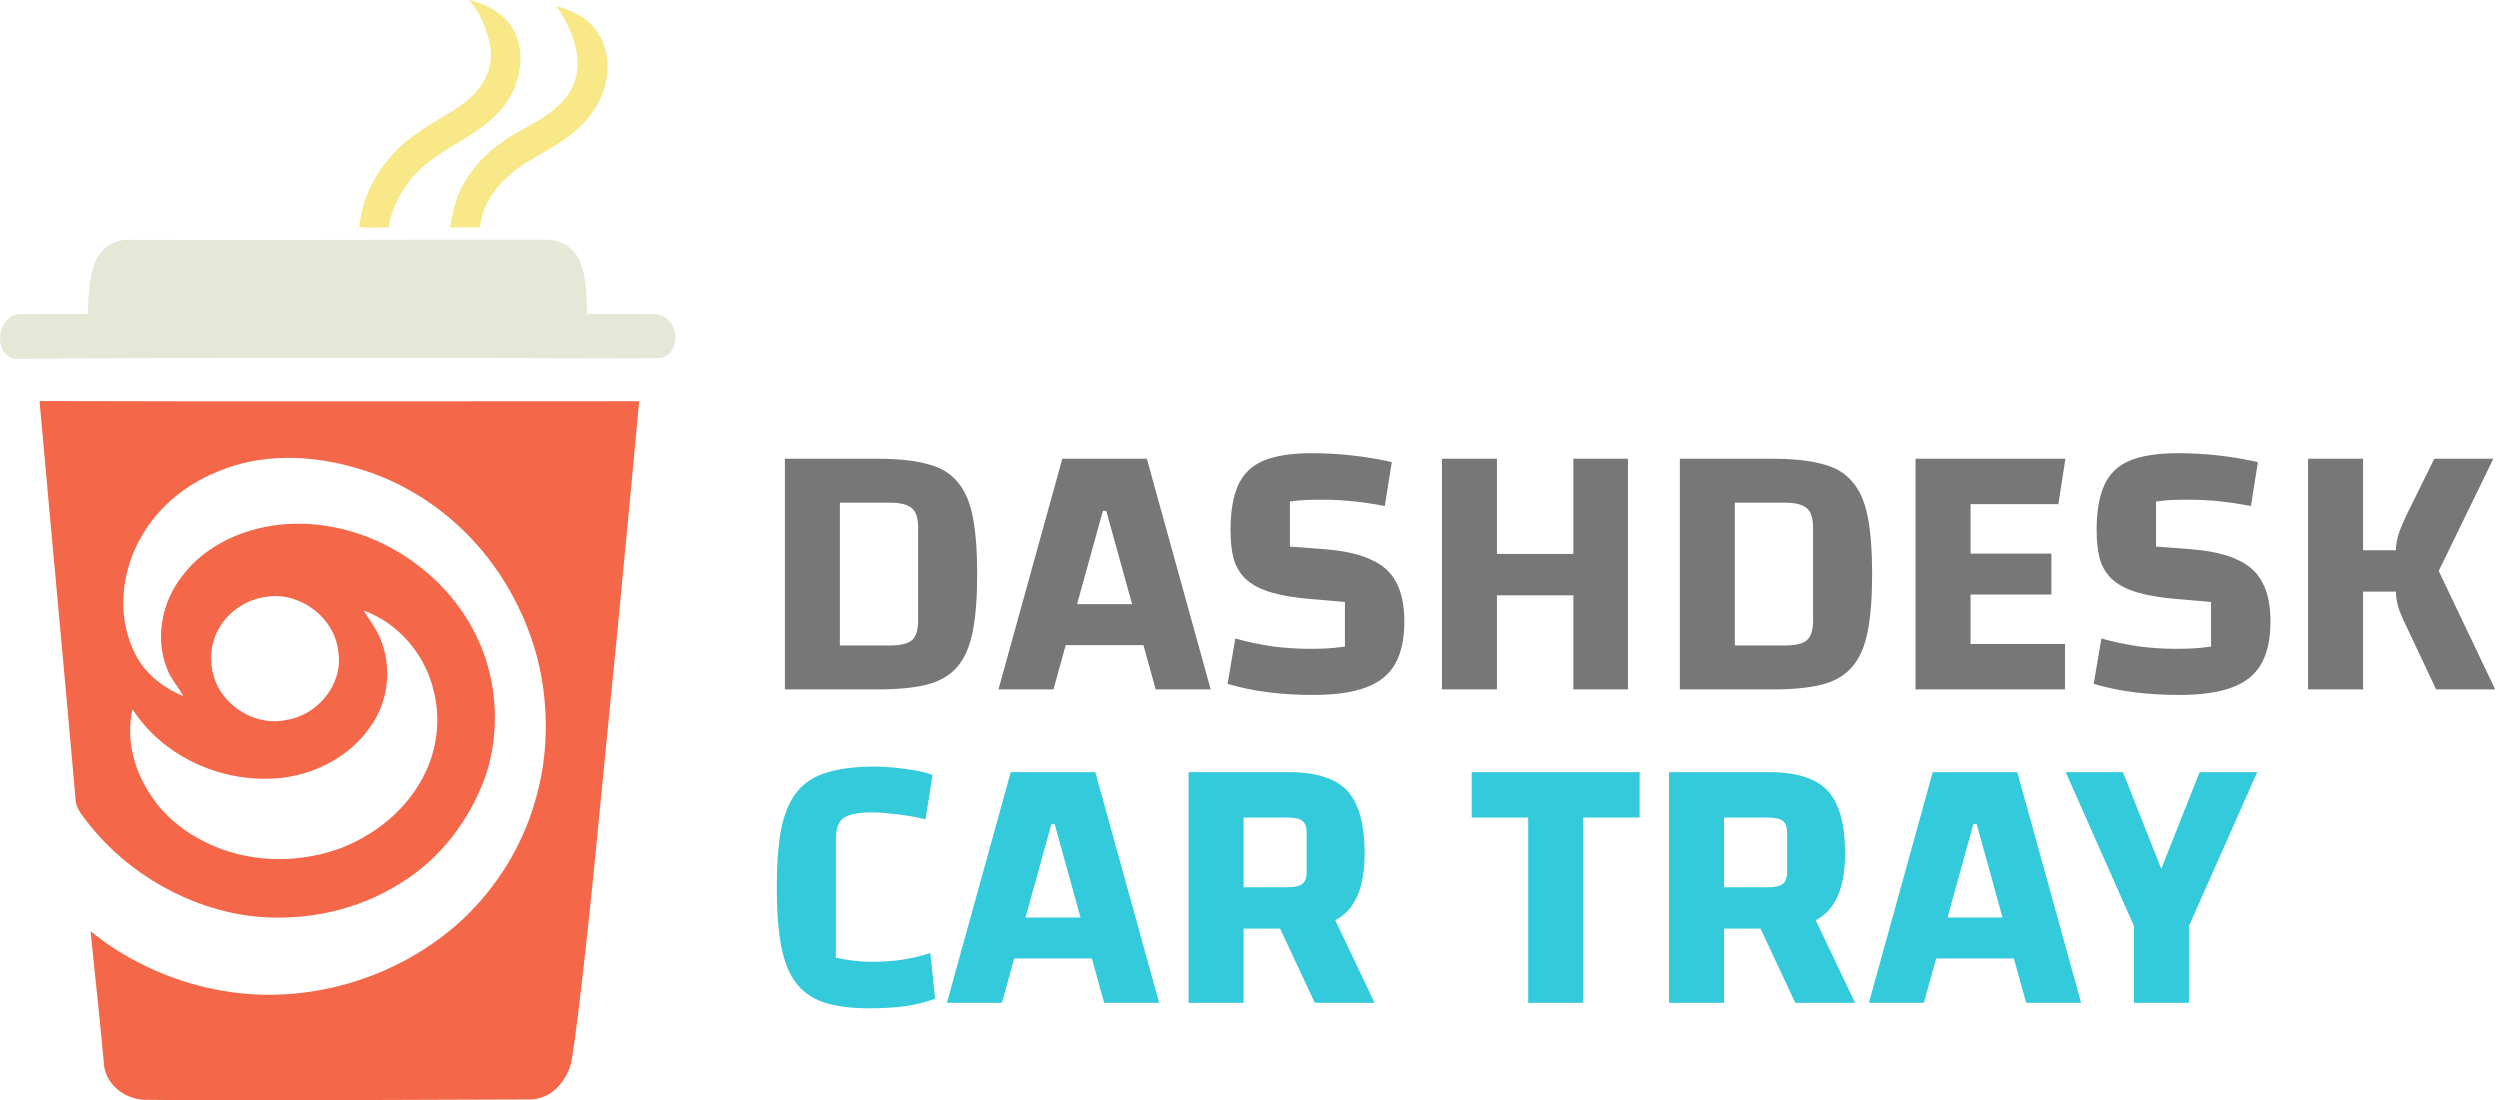
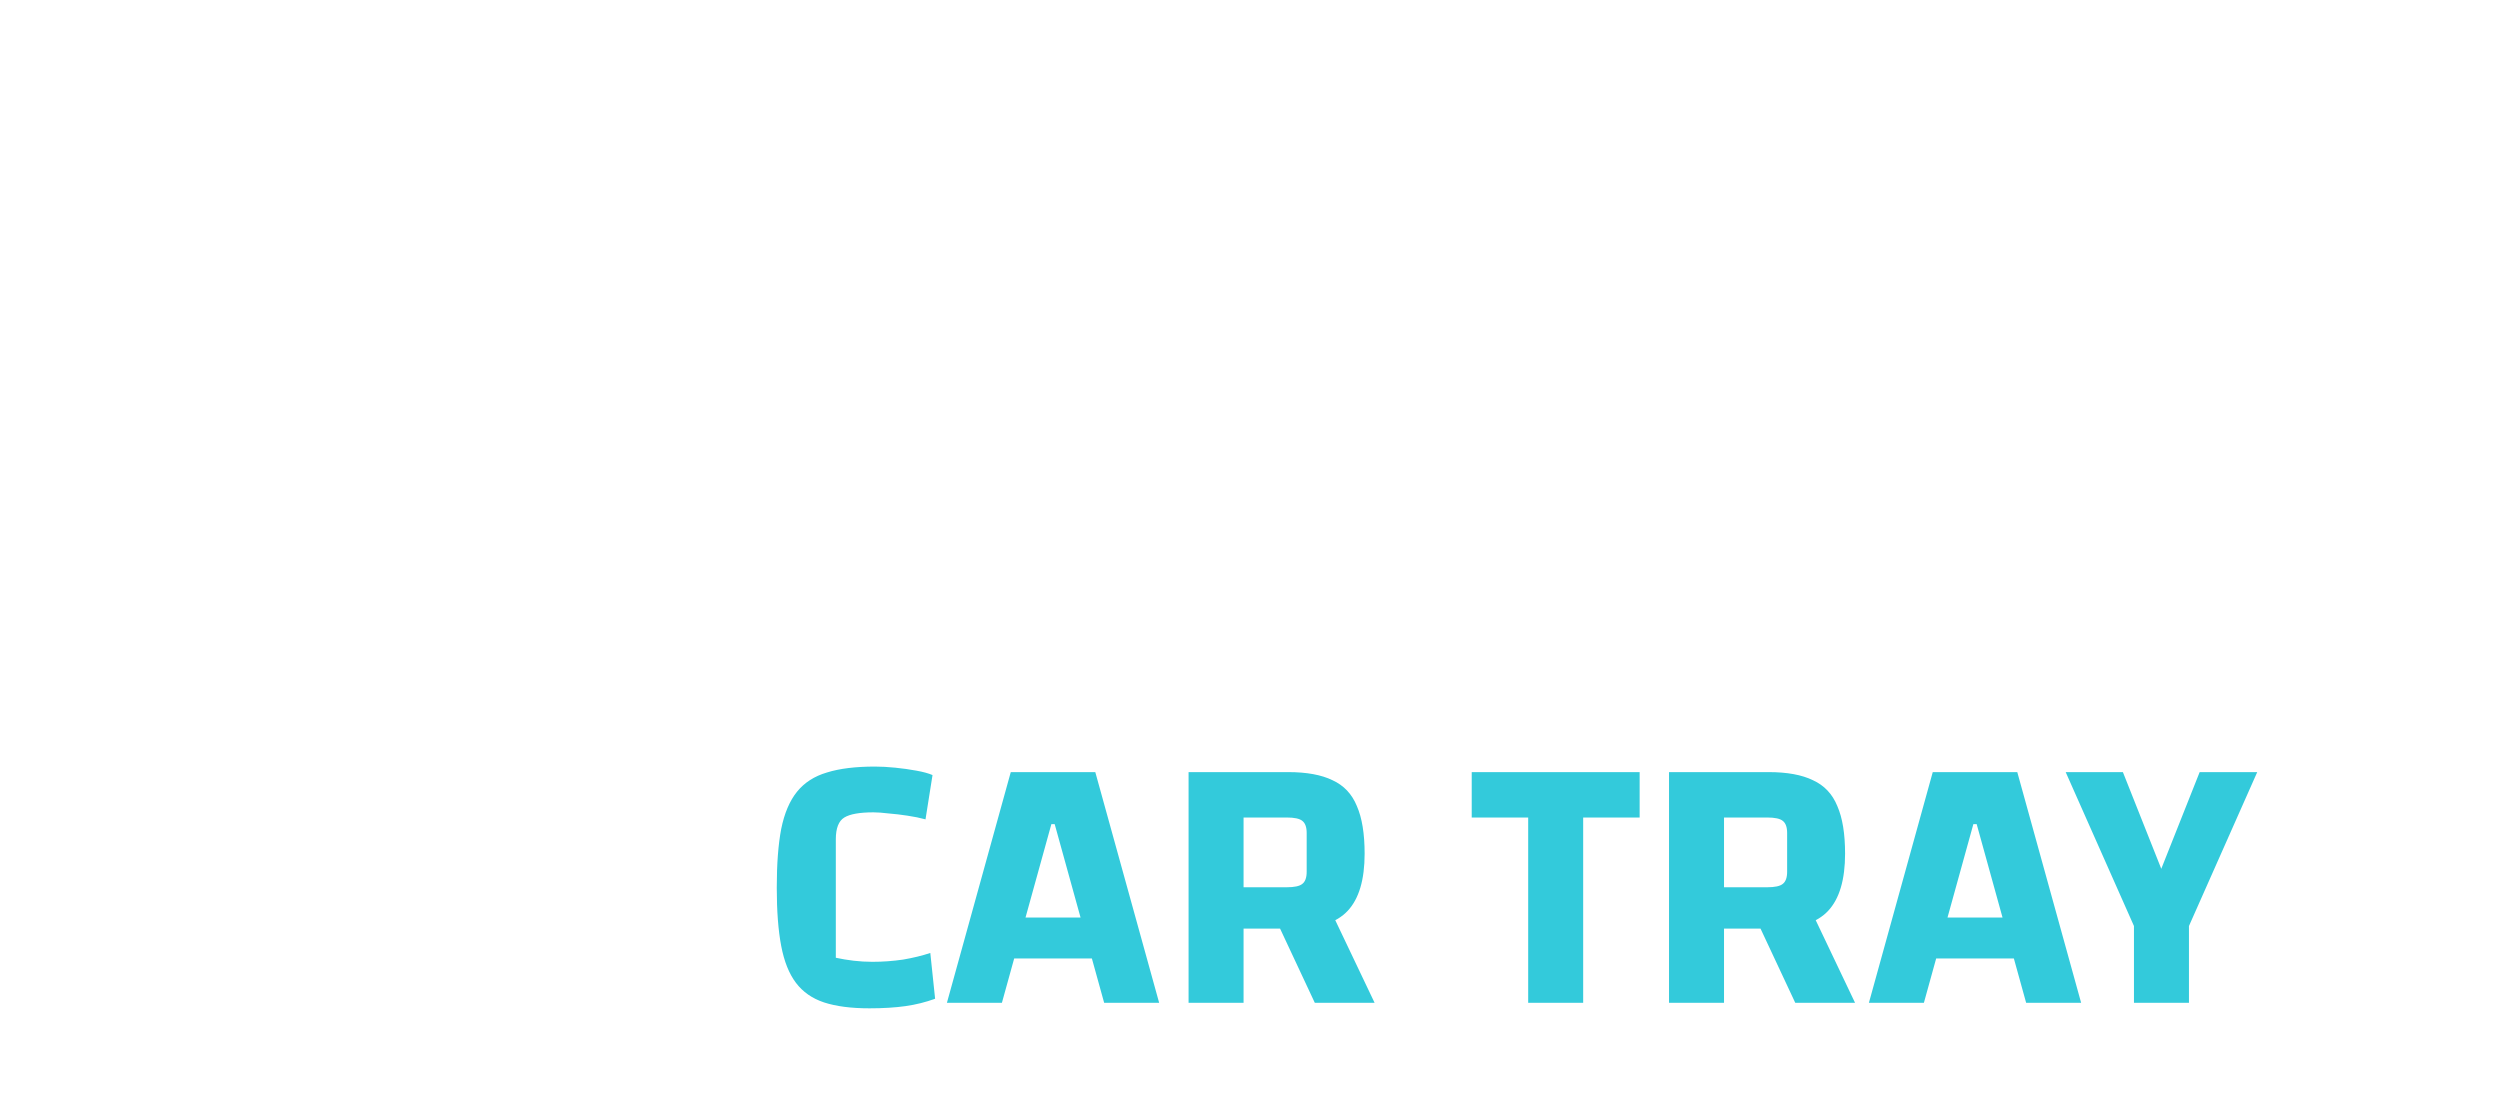
<svg xmlns="http://www.w3.org/2000/svg" width="359" height="158" viewBox="0 0 359 158" fill="none">
  <g clip-path="url(#clip0_2450_183)">
    <path d="M67.343 0C70.073 0.631 72.84 2.173 74.029 4.824C75.326 7.83 74.758 11.387 73.098 14.138C69.865 19.536 63.01 20.895 59.091 25.612C57.51 27.663 56.134 30.048 55.847 32.67C54.428 32.703 53.001 32.677 51.586 32.663C52.06 26.996 55.613 21.928 60.298 18.848C63.158 16.825 66.603 15.487 68.809 12.653C70.231 10.91 70.803 8.554 70.343 6.352C69.872 4.042 68.895 1.793 67.343 0Z" fill="#F9E888" />
    <path d="M79.888 0.857C82.141 1.499 84.466 2.565 85.77 4.605C88.116 7.962 87.48 12.639 85.238 15.882C83.039 19.271 79.339 21.114 75.969 23.109C72.534 25.189 69.28 28.431 68.938 32.653C67.462 32.653 66.125 32.653 64.627 32.66C65.019 30.569 65.396 28.42 66.488 26.555C68.317 23.127 71.403 20.555 74.784 18.726C77.783 17.105 81.096 15.268 82.454 11.954C83.833 8.106 82.058 4.032 79.888 0.857Z" fill="#F9E888" />
-     <path d="M13.555 37.911C14.191 35.945 16.141 34.442 18.225 34.439C38.358 34.514 58.495 34.392 78.627 34.425C80.611 34.482 82.554 35.694 83.308 37.556C84.243 39.941 84.268 42.552 84.322 45.077C87.576 45.055 90.831 45.066 94.086 45.105C96.328 45.159 97.625 47.96 96.698 49.865C96.343 50.819 95.441 51.518 94.395 51.439C86.743 51.515 79.091 51.457 71.439 51.411C48.309 51.393 25.18 51.368 2.051 51.525C-1.143 50.822 -0.385 45.288 2.781 45.102C6.043 45.062 9.308 45.077 12.574 45.084C12.725 42.677 12.754 40.213 13.555 37.911Z" fill="#E6E8D7" />
    <path d="M5.68 57.59C34.381 57.676 63.086 57.618 91.787 57.615C89.686 80.354 87.695 100.593 85.443 123.318C84.455 133.597 82.425 151.727 81.89 153.104C80.891 155.884 78.804 157.961 75.811 157.882C59.016 157.946 31.047 158.082 20.736 157.928C17.834 157.803 15.394 155.791 14.963 153.172C14.22 145.042 13.731 141.035 13.009 133.719C18.056 137.868 24.458 140.813 30.886 142.076C43.539 144.654 57.273 140.662 66.653 131.821C71.363 127.302 74.931 121.582 76.767 115.312C78.836 108.494 78.879 101.11 77.094 94.227C75.265 87.509 71.694 81.243 66.722 76.348C62.389 72.094 57.022 68.866 51.166 67.209C44.699 65.312 37.507 65.039 31.223 67.74C26.898 69.483 23.047 72.514 20.625 76.523C17.546 81.451 16.655 87.957 19.134 93.316C20.471 96.436 23.215 98.696 26.316 99.955C25.601 98.603 24.502 97.469 23.984 96.009C22.217 91.627 23.255 86.444 26.125 82.768C29.628 78.055 35.491 75.63 41.236 75.25C53.109 74.526 64.976 82.165 69.24 93.251C71.432 98.857 71.662 105.227 69.88 110.973C67.713 117.396 63.434 123.185 57.622 126.757C51.327 130.785 43.611 132.392 36.21 131.563C27.235 130.498 18.567 125.559 12.937 118.562C12.139 117.489 11.026 116.342 10.878 115.094C9.132 95.081 7.451 77.603 5.68 57.593V57.59ZM38.391 85.669C35.448 86.017 32.703 87.818 31.324 90.454C29.926 92.986 30.027 96.2 31.353 98.739C33.221 102.128 37.327 104.251 41.178 103.373C45.676 102.68 49.337 98.158 48.579 93.578C48.09 88.736 43.19 85.016 38.391 85.669ZM52.226 87.671C53.17 89.234 54.349 90.687 54.895 92.459C56.3 96.472 55.606 101.174 53.03 104.574C50.163 108.602 45.436 111.084 40.571 111.686C32.333 112.648 23.557 108.878 19.03 101.845C18.031 106.177 19.282 110.775 21.778 114.376C24.304 118.174 28.32 120.8 32.617 122.206C37.848 123.899 43.618 123.698 48.78 121.851C53.537 120.04 57.826 116.743 60.366 112.289C62.655 108.43 63.395 103.67 62.303 99.313C61.132 94.098 57.291 89.503 52.226 87.671Z" fill="#F46749" />
  </g>
-   <path d="M112.71 65.875H126.013C128.91 65.875 131.278 66.122 133.115 66.617C134.988 67.076 136.436 67.924 137.461 69.161C138.521 70.362 139.263 72.041 139.687 74.196C140.111 76.351 140.323 79.107 140.323 82.464C140.323 85.785 140.111 88.524 139.687 90.679C139.263 92.834 138.521 94.53 137.461 95.767C136.436 96.968 134.988 97.816 133.115 98.311C131.278 98.77 128.91 99 126.013 99H112.71V65.875ZM120.607 72.182V92.693H127.709C129.264 92.693 130.341 92.446 130.942 91.951C131.543 91.421 131.843 90.467 131.843 89.089V75.786C131.843 74.408 131.543 73.472 130.942 72.977C130.341 72.447 129.264 72.182 127.709 72.182H120.607ZM143.38 99L152.549 65.875H164.686L173.855 99H165.958L158.856 73.348H158.379L151.277 99H143.38ZM148.892 92.64V86.757H168.396V92.64H148.892ZM177.391 91.686C179.016 92.145 180.748 92.516 182.585 92.799C184.422 93.046 186.224 93.17 187.991 93.17C188.874 93.17 189.687 93.152 190.429 93.117C191.206 93.082 192.107 92.993 193.132 92.852V86.439L188.203 86.015C186.012 85.838 184.175 85.538 182.691 85.114C181.207 84.69 180.023 84.107 179.14 83.365C178.257 82.623 177.621 81.669 177.232 80.503C176.879 79.337 176.702 77.888 176.702 76.157C176.702 73.436 177.073 71.263 177.815 69.638C178.557 68.013 179.776 66.847 181.472 66.14C183.203 65.433 185.482 65.08 188.309 65.08C190.323 65.08 192.266 65.186 194.139 65.398C196.047 65.61 197.955 65.928 199.863 66.352L198.856 72.659C197.16 72.341 195.605 72.111 194.192 71.97C192.814 71.829 191.33 71.758 189.74 71.758C188.715 71.758 187.885 71.776 187.249 71.811C186.648 71.846 185.977 71.917 185.235 72.023V78.489L190.111 78.86C192.938 79.072 195.181 79.567 196.842 80.344C198.538 81.086 199.757 82.181 200.499 83.63C201.276 85.043 201.665 86.916 201.665 89.248C201.665 91.757 201.223 93.788 200.34 95.343C199.457 96.898 198.043 98.028 196.1 98.735C194.192 99.442 191.666 99.795 188.521 99.795C186.33 99.795 184.228 99.671 182.214 99.424C180.2 99.177 178.221 98.77 176.278 98.205L177.391 91.686ZM214.961 99H207.064V65.875H214.961V99ZM225.932 65.875H233.776V99H225.932V65.875ZM226.78 85.485H214.113V79.549H226.78V85.485ZM241.225 65.875H254.528C257.425 65.875 259.792 66.122 261.63 66.617C263.502 67.076 264.951 67.924 265.976 69.161C267.036 70.362 267.778 72.041 268.202 74.196C268.626 76.351 268.838 79.107 268.838 82.464C268.838 85.785 268.626 88.524 268.202 90.679C267.778 92.834 267.036 94.53 265.976 95.767C264.951 96.968 263.502 97.816 261.63 98.311C259.792 98.77 257.425 99 254.528 99H241.225V65.875ZM249.122 72.182V92.693H256.224C257.778 92.693 258.856 92.446 259.457 91.951C260.057 91.421 260.358 90.467 260.358 89.089V75.786C260.358 74.408 260.057 73.472 259.457 72.977C258.856 72.447 257.778 72.182 256.224 72.182H249.122ZM282.971 85.379V92.481H296.539V99H275.074V65.875H296.592L295.585 72.394H282.971V79.496H294.578V85.379H282.971ZM301.765 91.686C303.39 92.145 305.122 92.516 306.959 92.799C308.796 93.046 310.598 93.17 312.365 93.17C313.248 93.17 314.061 93.152 314.803 93.117C315.58 93.082 316.481 92.993 317.506 92.852V86.439L312.577 86.015C310.386 85.838 308.549 85.538 307.065 85.114C305.581 84.69 304.397 84.107 303.514 83.365C302.631 82.623 301.995 81.669 301.606 80.503C301.253 79.337 301.076 77.888 301.076 76.157C301.076 73.436 301.447 71.263 302.189 69.638C302.931 68.013 304.15 66.847 305.846 66.14C307.577 65.433 309.856 65.08 312.683 65.08C314.697 65.08 316.64 65.186 318.513 65.398C320.421 65.61 322.329 65.928 324.237 66.352L323.23 72.659C321.534 72.341 319.979 72.111 318.566 71.97C317.188 71.829 315.704 71.758 314.114 71.758C313.089 71.758 312.259 71.776 311.623 71.811C311.022 71.846 310.351 71.917 309.609 72.023V78.489L314.485 78.86C317.312 79.072 319.555 79.567 321.216 80.344C322.912 81.086 324.131 82.181 324.873 83.63C325.65 85.043 326.039 86.916 326.039 89.248C326.039 91.757 325.597 93.788 324.714 95.343C323.831 96.898 322.417 98.028 320.474 98.735C318.566 99.442 316.04 99.795 312.895 99.795C310.704 99.795 308.602 99.671 306.588 99.424C304.574 99.177 302.595 98.77 300.652 98.205L301.765 91.686ZM349.83 99L345.802 90.467C345.307 89.478 344.883 88.524 344.53 87.605C344.212 86.651 344.053 85.768 344.053 84.955H338.488V79.019H344.053C344.053 78.206 344.212 77.341 344.53 76.422C344.883 75.468 345.307 74.496 345.802 73.507L349.565 65.875H358.045L350.201 81.987L358.31 99H349.83ZM331.439 99V65.875H339.336V99H331.439Z" fill="#777777" />
  <path d="M134.281 143.417C132.938 143.912 131.525 144.265 130.041 144.477C128.557 144.689 126.826 144.795 124.847 144.795C122.232 144.795 120.059 144.512 118.328 143.947C116.632 143.382 115.289 142.445 114.3 141.138C113.311 139.831 112.604 138.064 112.18 135.838C111.756 133.612 111.544 130.821 111.544 127.464C111.544 124.072 111.756 121.263 112.18 119.037C112.639 116.776 113.399 114.991 114.459 113.684C115.519 112.377 116.95 111.458 118.752 110.928C120.554 110.363 122.851 110.08 125.642 110.08C126.525 110.08 127.497 110.133 128.557 110.239C129.617 110.345 130.624 110.486 131.578 110.663C132.567 110.84 133.345 111.052 133.91 111.299L132.903 117.659C132.126 117.447 131.26 117.27 130.306 117.129C129.387 116.988 128.486 116.882 127.603 116.811C126.72 116.705 125.995 116.652 125.43 116.652C123.451 116.652 122.056 116.899 121.243 117.394C120.43 117.889 120.024 118.931 120.024 120.521V137.534C120.837 137.711 121.685 137.852 122.568 137.958C123.487 138.064 124.388 138.117 125.271 138.117C126.755 138.117 128.221 138.011 129.67 137.799C131.119 137.552 132.426 137.234 133.592 136.845L134.281 143.417ZM135.978 144L145.147 110.875H157.284L166.453 144H158.556L151.454 118.348H150.977L143.875 144H135.978ZM141.49 137.64V131.757H160.994V137.64H141.49ZM178.576 133.347V144H170.679V110.875H184.989C187.639 110.875 189.759 111.264 191.349 112.041C192.974 112.783 194.14 114.02 194.847 115.751C195.589 117.447 195.96 119.726 195.96 122.588C195.96 126.333 195.147 129.072 193.522 130.803C191.932 132.499 189.352 133.347 185.784 133.347H178.576ZM178.576 127.411H184.777C185.872 127.411 186.614 127.252 187.003 126.934C187.427 126.616 187.639 126.033 187.639 125.185V119.62C187.639 118.772 187.427 118.189 187.003 117.871C186.614 117.553 185.872 117.394 184.777 117.394H178.576V127.411ZM189.971 128.418L197.391 144H188.805L182.975 131.545L189.971 128.418ZM227.344 117.394V144H219.447V117.394H211.338V110.875H235.453V117.394H227.344ZM247.569 133.347V144H239.672V110.875H253.982C256.632 110.875 258.752 111.264 260.342 112.041C261.967 112.783 263.133 114.02 263.84 115.751C264.582 117.447 264.953 119.726 264.953 122.588C264.953 126.333 264.14 129.072 262.515 130.803C260.925 132.499 258.346 133.347 254.777 133.347H247.569ZM247.569 127.411H253.77C254.865 127.411 255.607 127.252 255.996 126.934C256.42 126.616 256.632 126.033 256.632 125.185V119.62C256.632 118.772 256.42 118.189 255.996 117.871C255.607 117.553 254.865 117.394 253.77 117.394H247.569V127.411ZM258.964 128.418L266.384 144H257.798L251.968 131.545L258.964 128.418ZM268.375 144L277.544 110.875H289.681L298.85 144H290.953L283.851 118.348H283.374L276.272 144H268.375ZM273.887 137.64V131.757H293.391V137.64H273.887ZM308.928 128.365L315.871 110.875H324.139L314.334 132.976V144H306.437V132.976L296.632 110.875H304.847L311.79 128.365H308.928Z" fill="#33CADB" />
  <defs>
    <clipPath id="clip0_2450_183">
-       <rect width="97" height="158" fill="white" />
-     </clipPath>
+       </clipPath>
  </defs>
</svg>